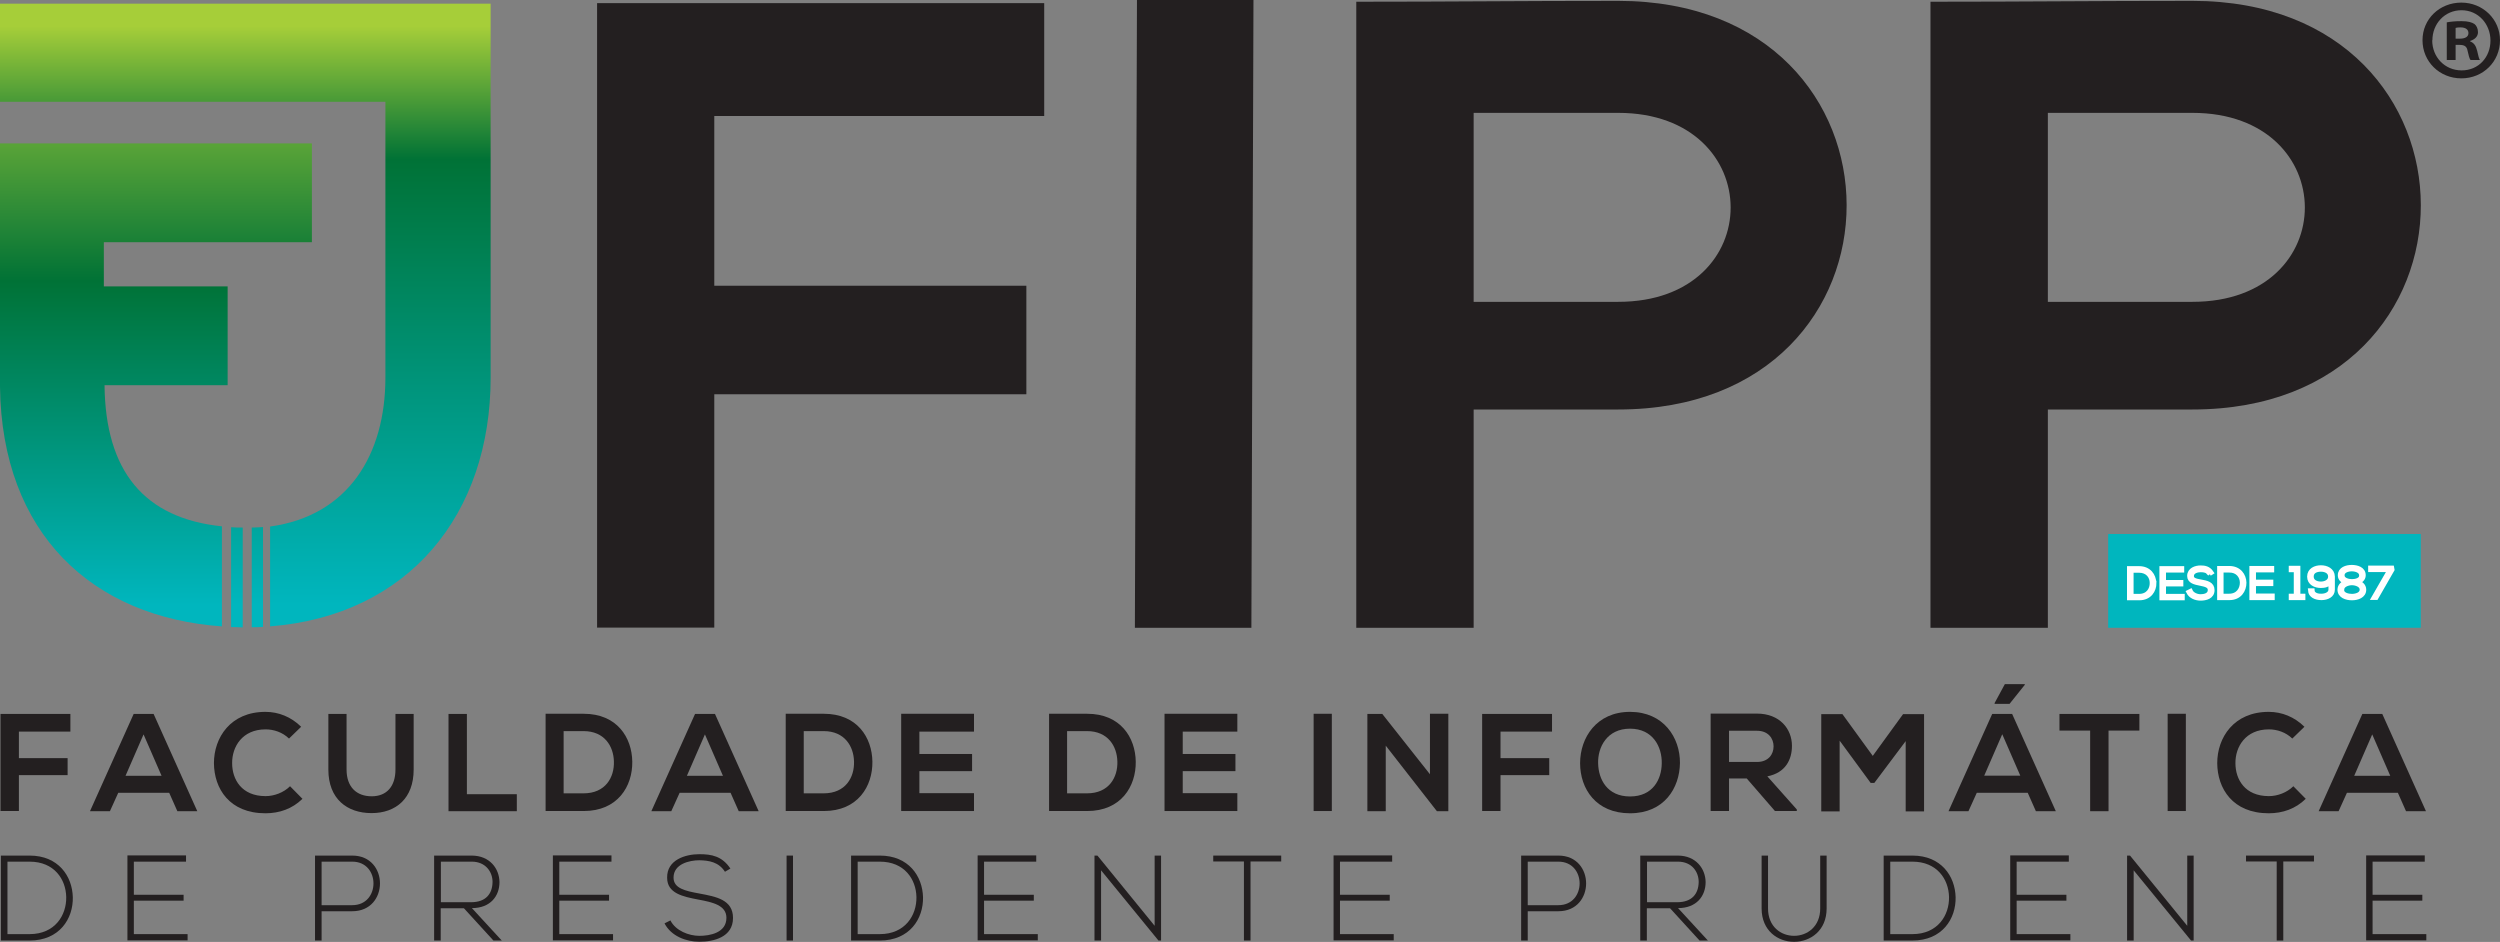
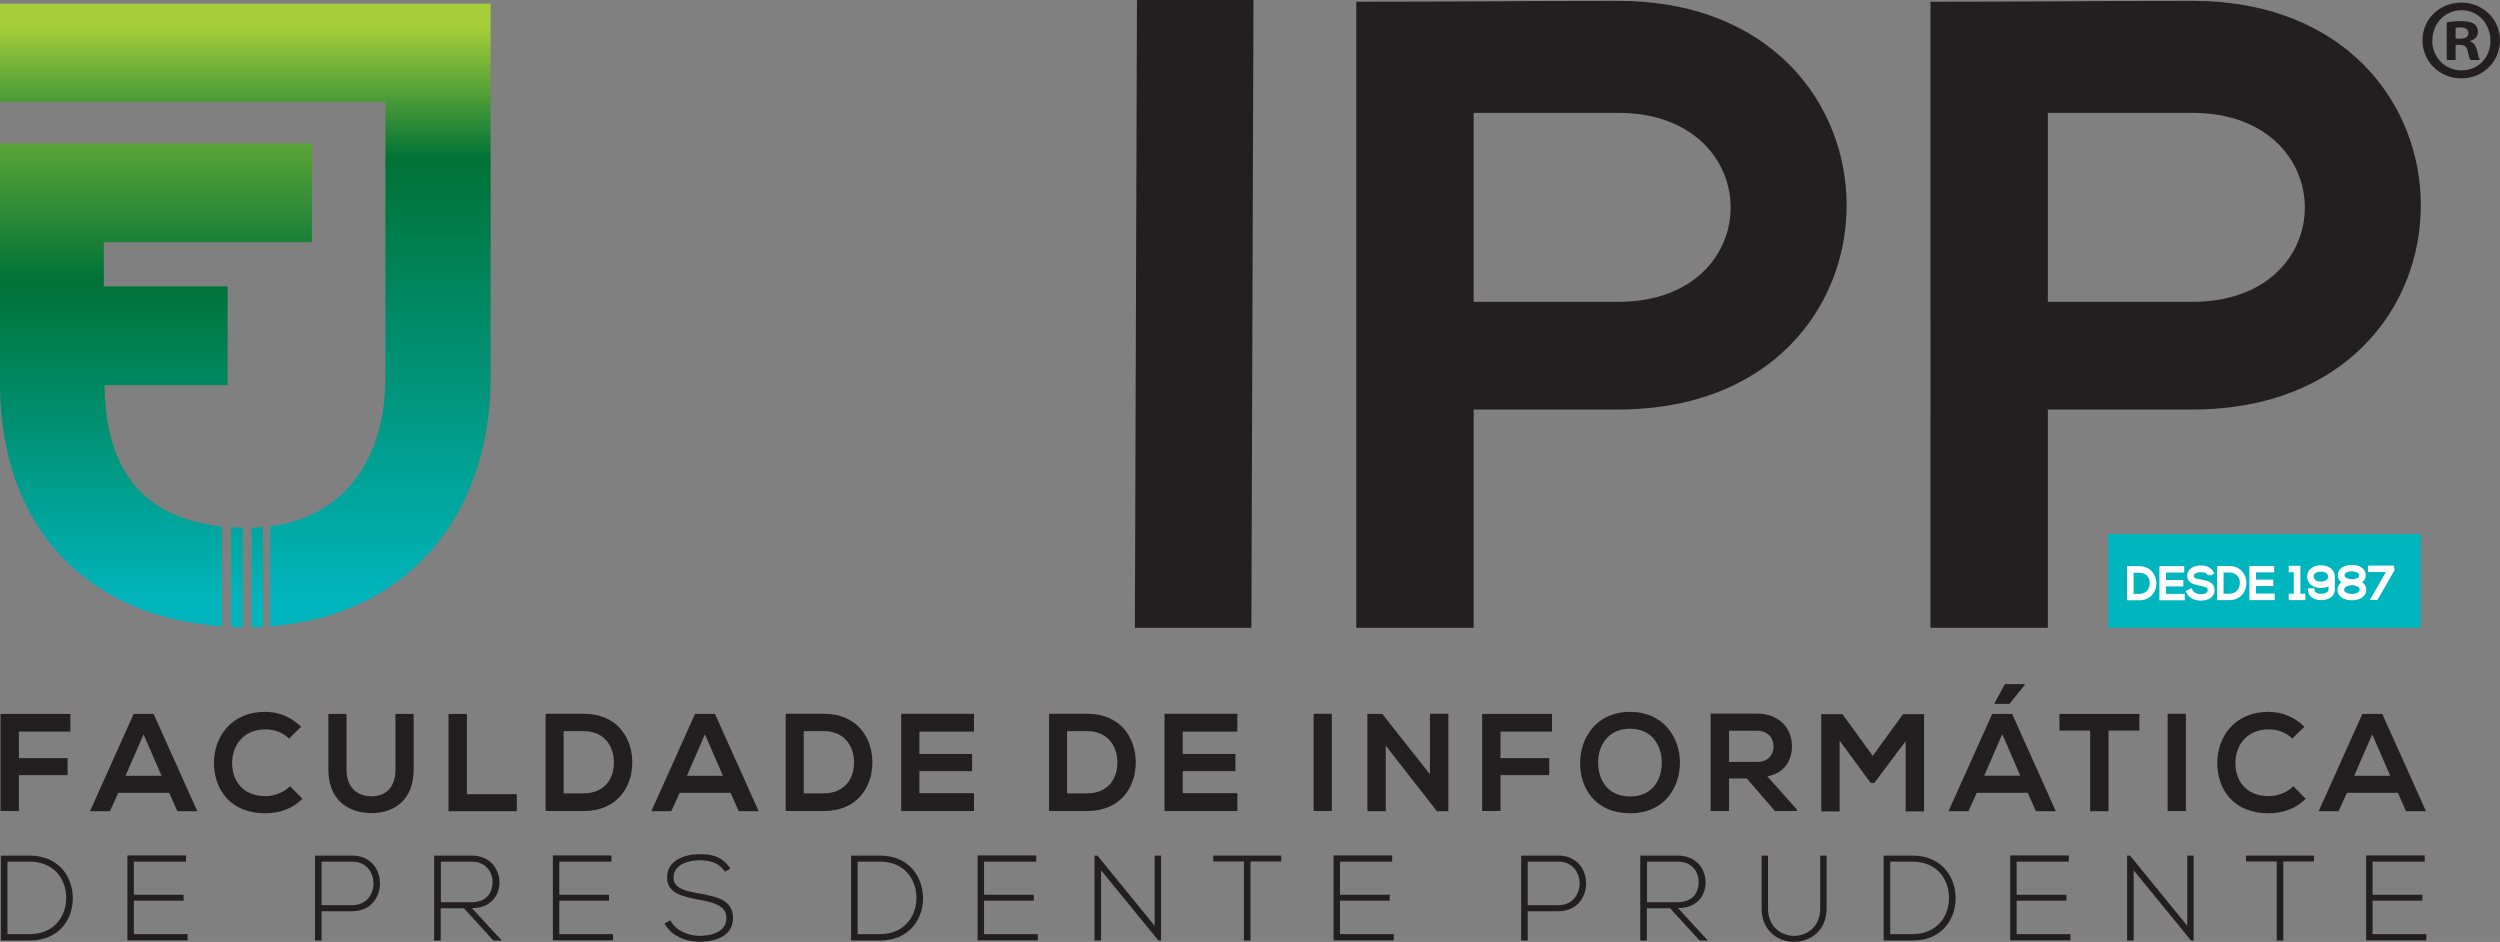
<svg xmlns="http://www.w3.org/2000/svg" xmlns:xlink="http://www.w3.org/1999/xlink" viewBox="0 0 144.2 54.33">
  <rect x="0" y="0" width="144.2" height="54.33" fill="#808080" stroke="none" />
  <defs>
    <style>.h{fill:#fff;stroke:#fff;stroke-width:.25px;}.i{fill:url(#f);}.j{fill:url(#g);}.k{fill:url(#d);}.l{fill:url(#e);}.m{fill:#00b6be;}.n{fill:#231f20;}</style>
    <linearGradient id="d" x1="13.67" y1="1.51" x2="13.67" y2="34.9" gradientTransform="matrix(1, 0, 0, 1, 0, 0)" gradientUnits="userSpaceOnUse">
      <stop offset="0" stop-color="#a6ce39" />
      <stop offset=".44" stop-color="#007236" />
      <stop offset="1" stop-color="#00b6be" />
    </linearGradient>
    <linearGradient id="e" x1="14.84" y1="1.51" x2="14.84" y2="34.9" xlink:href="#d" />
    <linearGradient id="f" x1="9" y1="1.51" x2="9" y2="34.9" xlink:href="#d" />
    <linearGradient id="g" x1="14.16" y1="1.51" x2="14.16" y2="34.9" gradientTransform="matrix(1, 0, 0, 1, 0, 0)" gradientUnits="userSpaceOnUse">
      <stop offset="0" stop-color="#a6ce39" />
      <stop offset=".23" stop-color="#007236" />
      <stop offset="1" stop-color="#00b6be" />
    </linearGradient>
  </defs>
  <g id="a" />
  <g id="b">
    <g id="c">
      <g>
        <g>
-           <path class="n" d="M34.44,36.21V.18h25.79V6.69h-19.03v9.79h18v6.26h-18v13.46h-6.77Z" />
          <path class="n" d="M65.46,36.21l.12-36.21h6.72l-.12,36.21h-6.72Z" />
          <path class="n" d="M93.34,23.62h-8.34v12.59h-6.77V.1c5.64,0,9.46-.05,15.11-.05,17.54,0,17.59,23.57,0,23.57Zm-8.34-6.21h8.34c8.67,0,8.62-10.9,0-10.9h-8.34v10.9Z" />
          <path class="n" d="M126.46,23.62h-8.34v12.59h-6.77V.1c5.64,0,9.46-.05,15.11-.05,17.54,0,17.59,23.57,0,23.57Zm-8.34-6.21h8.34c8.67,0,8.62-10.9,0-10.9h-8.34v10.9Z" />
        </g>
        <g>
          <path class="k" d="M14,36.18v-5.75c-.23,0-.45,0-.67-.02v5.76c.22,0,.44,.01,.67,.02Z" />
          <path class="l" d="M15.17,30.4c-.21,.02-.43,.02-.65,.03v5.75c.22,0,.44,0,.65-.02v-5.76Z" />
          <g>
            <path class="i" d="M12.81,30.36c-4.5-.46-6.73-3.19-6.78-8.14h7.1v-5.7H5.99v-2.55h12v-5.7H0v14.03H0c.1,8.49,5.33,13.3,12.8,13.83v-5.77Z" />
            <path class="j" d="M0,.21V5.87H22.23v15.91c0,4.43-2.13,7.97-6.65,8.59v5.76c8.01-.63,12.72-6.48,12.72-14.35V.21H0Z" />
          </g>
        </g>
        <g>
          <rect class="m" x="121.6" y="30.8" width="18.03" height="5.41" />
          <g>
            <path class="h" d="M124.26,33.62c0,.44-.27,.88-.87,.88h-.58v-1.72h.57c.58,0,.86,.42,.87,.84Zm-1.32-.71v1.47h.45c.51,0,.74-.39,.73-.76,0-.36-.24-.71-.74-.71h-.45Z" />
            <path class="h" d="M124.81,33.58h1v.12h-1v.68h1.08v.12h-1.21v-1.72h1.18v.12h-1.05v.67Z" />
            <path class="h" d="M127.46,33.11c-.12-.2-.33-.23-.52-.23-.2,0-.52,.07-.52,.35,0,.22,.23,.27,.52,.32,.33,.06,.67,.12,.67,.49,0,.39-.39,.48-.68,.48-.27,0-.57-.11-.7-.37l.12-.06c.1,.21,.37,.31,.58,.31,.21,0,.54-.06,.54-.37,0-.26-.28-.31-.56-.37-.31-.06-.63-.13-.63-.44,0-.36,.37-.48,.65-.48,.24,0,.46,.04,.63,.29l-.11,.07Z" />
            <path class="h" d="M129.45,33.61c0,.44-.27,.88-.86,.88-.2,0-.39,0-.58,0v-1.72c.19,0,.38,0,.57,0,.58,0,.86,.42,.87,.84Zm-1.32-.71v1.47h.45c.51,0,.74-.39,.74-.76,0-.36-.25-.72-.74-.71h-.45Z" />
            <path class="h" d="M130,33.56h1v.12h-1v.68h1.08v.13h-1.21v-1.72h1.18v.12h-1.05v.67Z" />
            <path class="h" d="M132.14,34.37h.29v-1.49h-.29v-.12h.42v1.61h.29v.12h-.71v-.12Z" />
            <path class="h" d="M134.42,33.55c-.14,.2-.34,.24-.55,.24-.32,0-.67-.15-.67-.53s.35-.53,.67-.53c.32,0,.67,.15,.68,.53v.75c0,.33-.32,.48-.65,.48-.34,0-.63-.14-.65-.43h.13c.01,.21,.24,.32,.52,.31,.26,0,.53-.12,.53-.36v-.47Zm-1.09-.29c0,.3,.29,.41,.54,.41,.24,0,.54-.12,.54-.41,0-.31-.3-.41-.54-.41-.25,0-.54,.09-.54,.41Z" />
            <path class="h" d="M134.95,34.02c0-.24,.19-.39,.38-.44-.2-.06-.36-.18-.36-.4,0-.36,.38-.47,.68-.47,.29,0,.68,.1,.68,.47,0,.22-.17,.34-.37,.4,.2,.04,.4,.2,.4,.43,0,.37-.39,.49-.7,.49-.32,0-.71-.12-.71-.49Zm.13,0c0,.29,.37,.36,.58,.36s.57-.08,.57-.37c0-.29-.38-.38-.57-.38s-.57,.09-.57,.38Zm.03-.83c0,.26,.34,.34,.55,.34s.55-.07,.54-.34c0-.28-.34-.36-.55-.36-.21,0-.55,.08-.54,.36Z" />
            <path class="h" d="M137.83,32.87h-1.11v-.12h1.25l.02,.11-.93,1.62h-.15l.92-1.6Z" />
          </g>
        </g>
        <path class="n" d="M144.2,2.32c0,1.23-.97,2.2-2.23,2.2s-2.24-.97-2.24-2.2,.99-2.17,2.24-2.17,2.23,.97,2.23,2.17Zm-3.91,0c0,.97,.72,1.74,1.7,1.74s1.66-.77,1.66-1.72-.7-1.75-1.67-1.75-1.68,.78-1.68,1.74Zm1.34,1.14h-.5V1.29c.2-.04,.48-.07,.84-.07,.41,0,.6,.07,.75,.16,.12,.09,.21,.26,.21,.48,0,.24-.18,.42-.45,.5v.03c.21,.08,.33,.24,.4,.53,.07,.33,.11,.46,.16,.54h-.54c-.07-.08-.11-.28-.17-.53-.04-.24-.17-.34-.45-.34h-.24v.87Zm.01-1.23h.24c.28,0,.5-.09,.5-.32,0-.2-.15-.33-.46-.33-.13,0-.23,.01-.28,.03v.62Z" />
        <g>
          <path class="n" d="M.03,46.78v-5.6H4.06v1.02H1.09v1.53H3.9v.98H1.09v2.07H.03Z" />
          <path class="n" d="M9.75,45.73h-2.93l-.48,1.06h-1.15l2.52-5.61h1.15l2.52,5.61h-1.15l-.47-1.06Zm-1.47-3.37l-1.04,2.39h2.08l-1.04-2.39Z" />
          <path class="n" d="M17.44,46.08c-.58,.57-1.32,.83-2.13,.83-2.08,0-2.96-1.43-2.97-2.89,0-1.47,.95-2.96,2.97-2.96,.76,0,1.48,.29,2.06,.86l-.7,.68c-.37-.36-.87-.53-1.35-.53-1.35,0-1.94,1.01-1.93,1.95,0,.93,.54,1.9,1.93,1.9,.49,0,1.04-.2,1.41-.57l.72,.73Z" />
          <path class="n" d="M23.86,41.18v3.21c0,1.66-1.02,2.51-2.43,2.51s-2.49-.82-2.49-2.51v-3.21h1.05v3.21c0,1.01,.58,1.54,1.45,1.54s1.37-.58,1.37-1.54v-3.21h1.05Z" />
          <path class="n" d="M26.93,41.18v4.63h2.88v.98h-3.94v-5.61h1.06Z" />
          <path class="n" d="M36.47,43.93c.02,1.42-.84,2.85-2.8,2.85h-2.2v-5.61h2.2c1.92,0,2.78,1.37,2.8,2.76Zm-3.96,1.83h1.15c1.27,0,1.78-.93,1.75-1.84-.02-.87-.54-1.75-1.75-1.75h-1.15v3.59Z" />
          <path class="n" d="M42.13,45.73h-2.93l-.48,1.06h-1.15l2.52-5.61h1.15l2.52,5.61h-1.15l-.47-1.06Zm-1.47-3.37l-1.04,2.39h2.08l-1.04-2.39Z" />
          <path class="n" d="M50.32,43.93c.02,1.42-.84,2.85-2.8,2.85h-2.2v-5.61h2.2c1.92,0,2.78,1.37,2.8,2.76Zm-3.96,1.83h1.15c1.27,0,1.78-.93,1.75-1.84-.02-.87-.54-1.75-1.75-1.75h-1.15v3.59Z" />
          <path class="n" d="M56.18,46.78h-4.2v-5.61h4.2v1.03h-3.15v1.29h3.04v.99h-3.04v1.27h3.15v1.04Z" />
          <path class="n" d="M65.51,43.93c.02,1.42-.84,2.85-2.8,2.85h-2.2v-5.61h2.2c1.92,0,2.78,1.37,2.8,2.76Zm-3.96,1.83h1.15c1.27,0,1.78-.93,1.75-1.84-.02-.87-.54-1.75-1.75-1.75h-1.15v3.59Z" />
          <path class="n" d="M71.37,46.78h-4.2v-5.61h4.2v1.03h-3.15v1.29h3.04v.99h-3.04v1.27h3.15v1.04Z" />
          <path class="n" d="M75.77,46.78v-5.61h1.05v5.61h-1.05Z" />
          <path class="n" d="M82.48,41.17h1.06v5.62h-.66l-2.95-3.78v3.78h-1.06v-5.61h.86l2.75,3.48v-3.48Z" />
          <path class="n" d="M85.49,46.78v-5.6h4.03v1.02h-2.97v1.53h2.81v.98h-2.81v2.07h-1.06Z" />
          <path class="n" d="M96.9,44.01c-.02,1.45-.91,2.9-2.88,2.9s-2.88-1.42-2.88-2.89,.95-2.96,2.88-2.96,2.89,1.48,2.88,2.95Zm-4.72,.02c.02,.92,.52,1.91,1.84,1.91s1.82-.99,1.83-1.91c.02-.95-.51-2-1.83-2s-1.87,1.06-1.84,2.01Z" />
          <path class="n" d="M103.64,46.78h-1.26l-1.63-1.88h-1.02v1.88h-1.06v-5.62c.89,0,1.78,0,2.67,0,1.32,0,2.02,.89,2.02,1.86,0,.77-.35,1.55-1.42,1.76l1.7,1.91v.07Zm-3.91-4.62v1.79h1.61c.67,0,.96-.45,.96-.9s-.3-.9-.96-.9h-1.61Z" />
          <path class="n" d="M109.94,42.72l-1.83,2.44h-.21l-1.79-2.44v4.08h-1.06v-5.61h1.22l1.75,2.41,1.75-2.41h1.21v5.61h-1.06v-4.07Z" />
          <path class="n" d="M116.95,45.73h-2.93l-.48,1.06h-1.15l2.52-5.61h1.15l2.52,5.61h-1.15l-.47-1.06Zm-.42-.99l-1.04-2.39-1.04,2.39h2.08Zm.26-5.28h-1.15l-.59,1.09v.05h.86l.88-1.1v-.04Z" />
          <path class="n" d="M120.57,42.14h-1.78v-.96h4.61v.96h-1.78v4.65h-1.06v-4.65Z" />
          <path class="n" d="M125.03,46.78v-5.61h1.05v5.61h-1.05Z" />
          <path class="n" d="M132.99,46.08c-.58,.57-1.32,.83-2.13,.83-2.08,0-2.96-1.43-2.97-2.89,0-1.47,.95-2.96,2.97-2.96,.76,0,1.48,.29,2.06,.86l-.7,.68c-.37-.36-.87-.53-1.35-.53-1.35,0-1.94,1.01-1.93,1.95,0,.93,.54,1.9,1.93,1.9,.49,0,1.04-.2,1.41-.57l.72,.73Z" />
          <path class="n" d="M138.3,45.73h-2.93l-.48,1.06h-1.15l2.52-5.61h1.15l2.52,5.61h-1.15l-.47-1.06Zm-1.47-3.37l-1.04,2.39h2.08l-1.04-2.39Z" />
          <path class="n" d="M4.2,51.74c.03,1.25-.77,2.51-2.49,2.51H.05v-4.9H1.71c1.66,0,2.46,1.19,2.49,2.4Zm-3.77-2.04v4.18H1.71c1.46,0,2.13-1.09,2.11-2.14-.02-1.02-.69-2.04-2.11-2.04H.43Z" />
          <path class="n" d="M7.72,51.61h2.87v.34h-2.87v1.93h3.1v.36h-3.47v-4.9h3.38v.36h-3.01v1.9Z" />
          <path class="n" d="M18.55,52.56v1.69h-.38v-4.9h2.15c2.13,0,2.13,3.21,0,3.21h-1.77Zm0-2.86v2.51h1.77c1.63,0,1.63-2.51,0-2.51h-1.77Z" />
          <path class="n" d="M28.96,54.25h-.5l-1.7-1.86h-1.34v1.86h-.38v-4.9h2.16c1.06,0,1.6,.76,1.61,1.53,0,.8-.52,1.5-1.59,1.5l1.73,1.88Zm-3.53-2.21h1.74c.85,0,1.23-.48,1.24-1.17,0-.57-.39-1.17-1.2-1.17h-1.78v2.34Z" />
          <path class="n" d="M32.26,51.61h2.87v.34h-2.87v1.93h3.1v.36h-3.47v-4.9h3.38v.36h-3.01v1.9Z" />
          <path class="n" d="M41.82,50.29c-.36-.57-.93-.66-1.48-.67-.57,0-1.49,.21-1.49,1,0,.62,.67,.77,1.5,.92,.95,.18,1.93,.35,1.93,1.41,0,1.11-1.12,1.37-1.94,1.37-.76,0-1.63-.32-2.01-1.06l.34-.17c.3,.6,1.07,.89,1.67,.89s1.56-.17,1.56-1.04c0-.73-.81-.9-1.61-1.05-.9-.17-1.81-.36-1.81-1.26-.02-1.04,1.06-1.36,1.86-1.36,.7,0,1.31,.11,1.79,.83l-.31,.18Z" />
-           <path class="n" d="M45.37,54.25v-4.9h.37v4.9h-.37Z" />
          <path class="n" d="M53.24,51.74c.03,1.25-.77,2.51-2.49,2.51h-1.66v-4.9h1.66c1.66,0,2.46,1.19,2.49,2.4Zm-3.77-2.04v4.18h1.28c1.46,0,2.13-1.09,2.11-2.14-.02-1.02-.69-2.04-2.11-2.04h-1.28Z" />
          <path class="n" d="M56.76,51.61h2.87v.34h-2.87v1.93h3.1v.36h-3.47v-4.9h3.38v.36h-3.01v1.9Z" />
          <path class="n" d="M63.3,49.35l3.3,4.05v-4.05h.37v4.9h-.15l-3.31-4.05v4.05h-.38v-4.9h.16Z" />
          <path class="n" d="M71.75,49.69h-1.77v-.34h3.92v.34h-1.77v4.56h-.38v-4.56Z" />
          <path class="n" d="M77.29,51.61h2.87v.34h-2.87v1.93h3.1v.36h-3.47v-4.9h3.38v.36h-3.01v1.9Z" />
          <path class="n" d="M88.12,52.56v1.69h-.38v-4.9h2.15c2.13,0,2.13,3.21,0,3.21h-1.77Zm0-2.86v2.51h1.77c1.63,0,1.63-2.51,0-2.51h-1.77Z" />
          <path class="n" d="M98.53,54.25h-.5l-1.7-1.86h-1.34v1.86h-.38v-4.9h2.16c1.06,0,1.6,.76,1.61,1.53,0,.8-.52,1.5-1.59,1.5l1.73,1.88Zm-3.53-2.21h1.74c.85,0,1.23-.48,1.24-1.17,0-.57-.38-1.17-1.2-1.17h-1.78v2.34Z" />
          <path class="n" d="M105.36,49.35v3.05c0,2.56-3.75,2.57-3.75,0v-3.05h.37v3.05c0,2.11,3.01,2.1,3.01,0v-3.05h.37Z" />
          <path class="n" d="M112.8,51.74c.03,1.25-.77,2.51-2.49,2.51h-1.66v-4.9h1.66c1.66,0,2.46,1.19,2.49,2.4Zm-3.77-2.04v4.18h1.28c1.46,0,2.13-1.09,2.11-2.14-.02-1.02-.69-2.04-2.11-2.04h-1.28Z" />
          <path class="n" d="M116.32,51.61h2.87v.34h-2.87v1.93h3.1v.36h-3.47v-4.9h3.38v.36h-3.01v1.9Z" />
          <path class="n" d="M122.86,49.35l3.3,4.05v-4.05h.37v4.9h-.15l-3.31-4.05v4.05h-.38v-4.9h.16Z" />
          <path class="n" d="M131.32,49.69h-1.77v-.34h3.92v.34h-1.77v4.56h-.38v-4.56Z" />
          <path class="n" d="M136.85,51.61h2.87v.34h-2.87v1.93h3.1v.36h-3.47v-4.9h3.38v.36h-3.01v1.9Z" />
        </g>
      </g>
    </g>
  </g>
</svg>